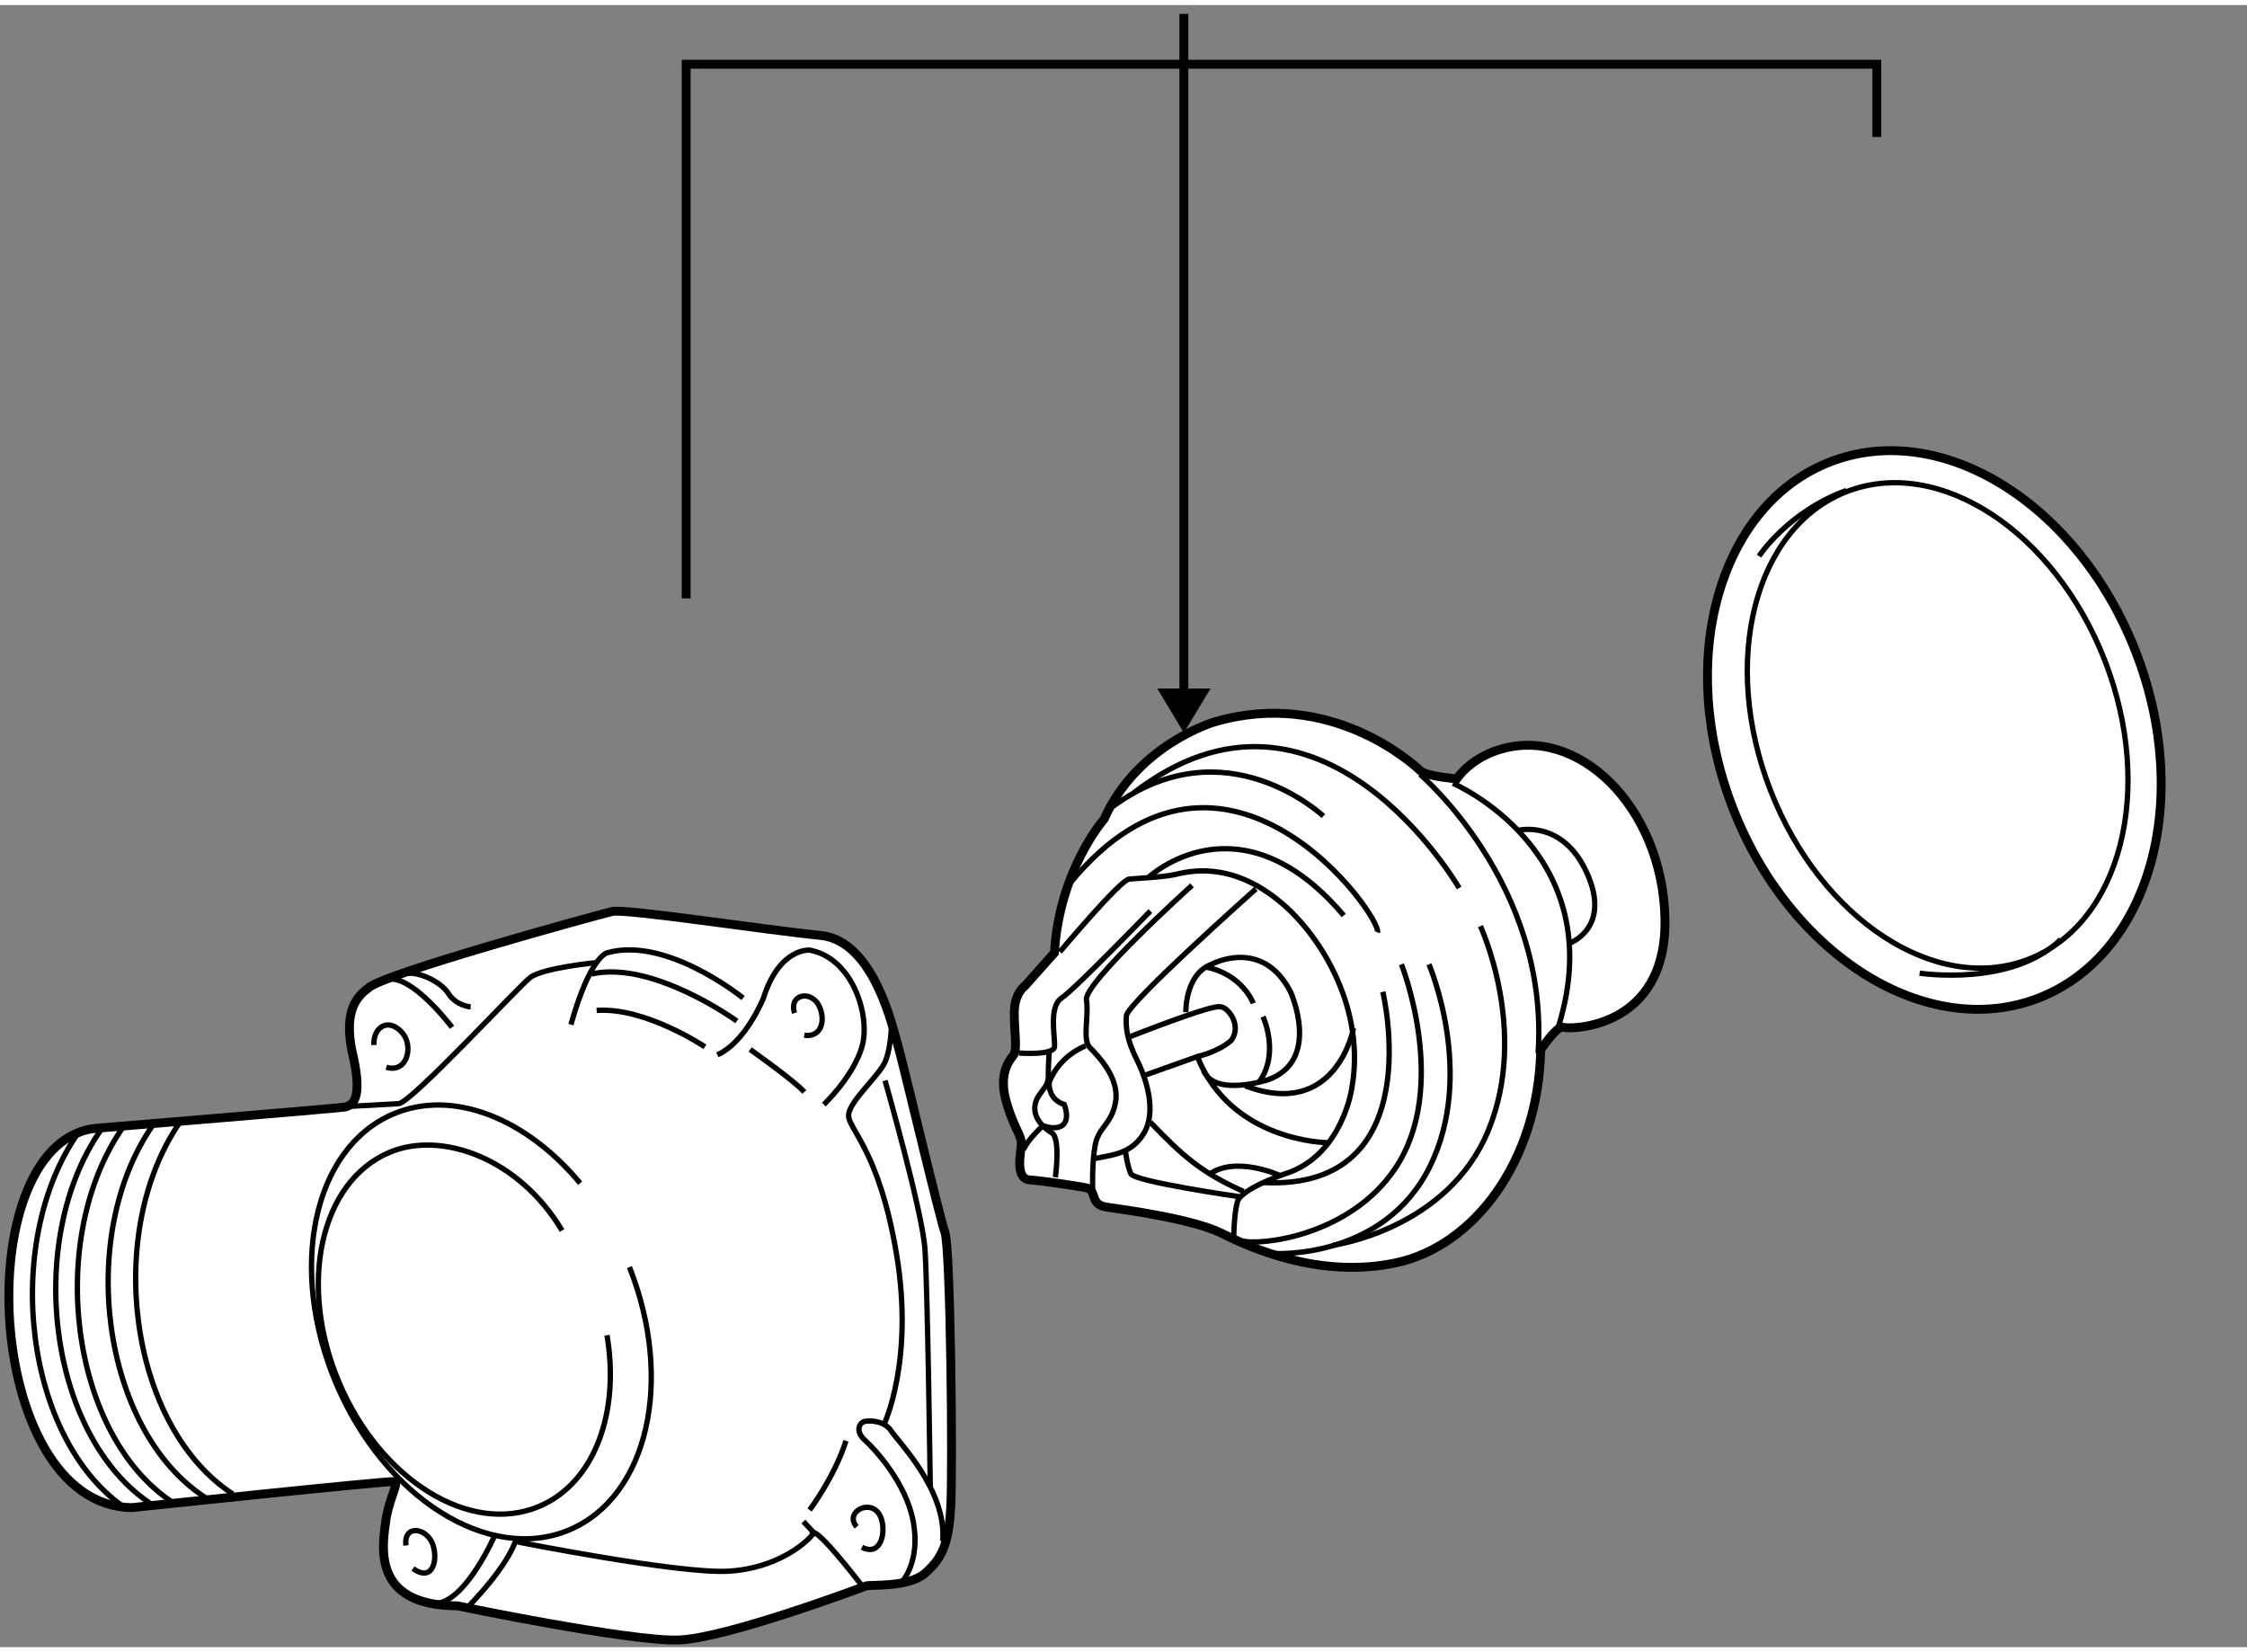
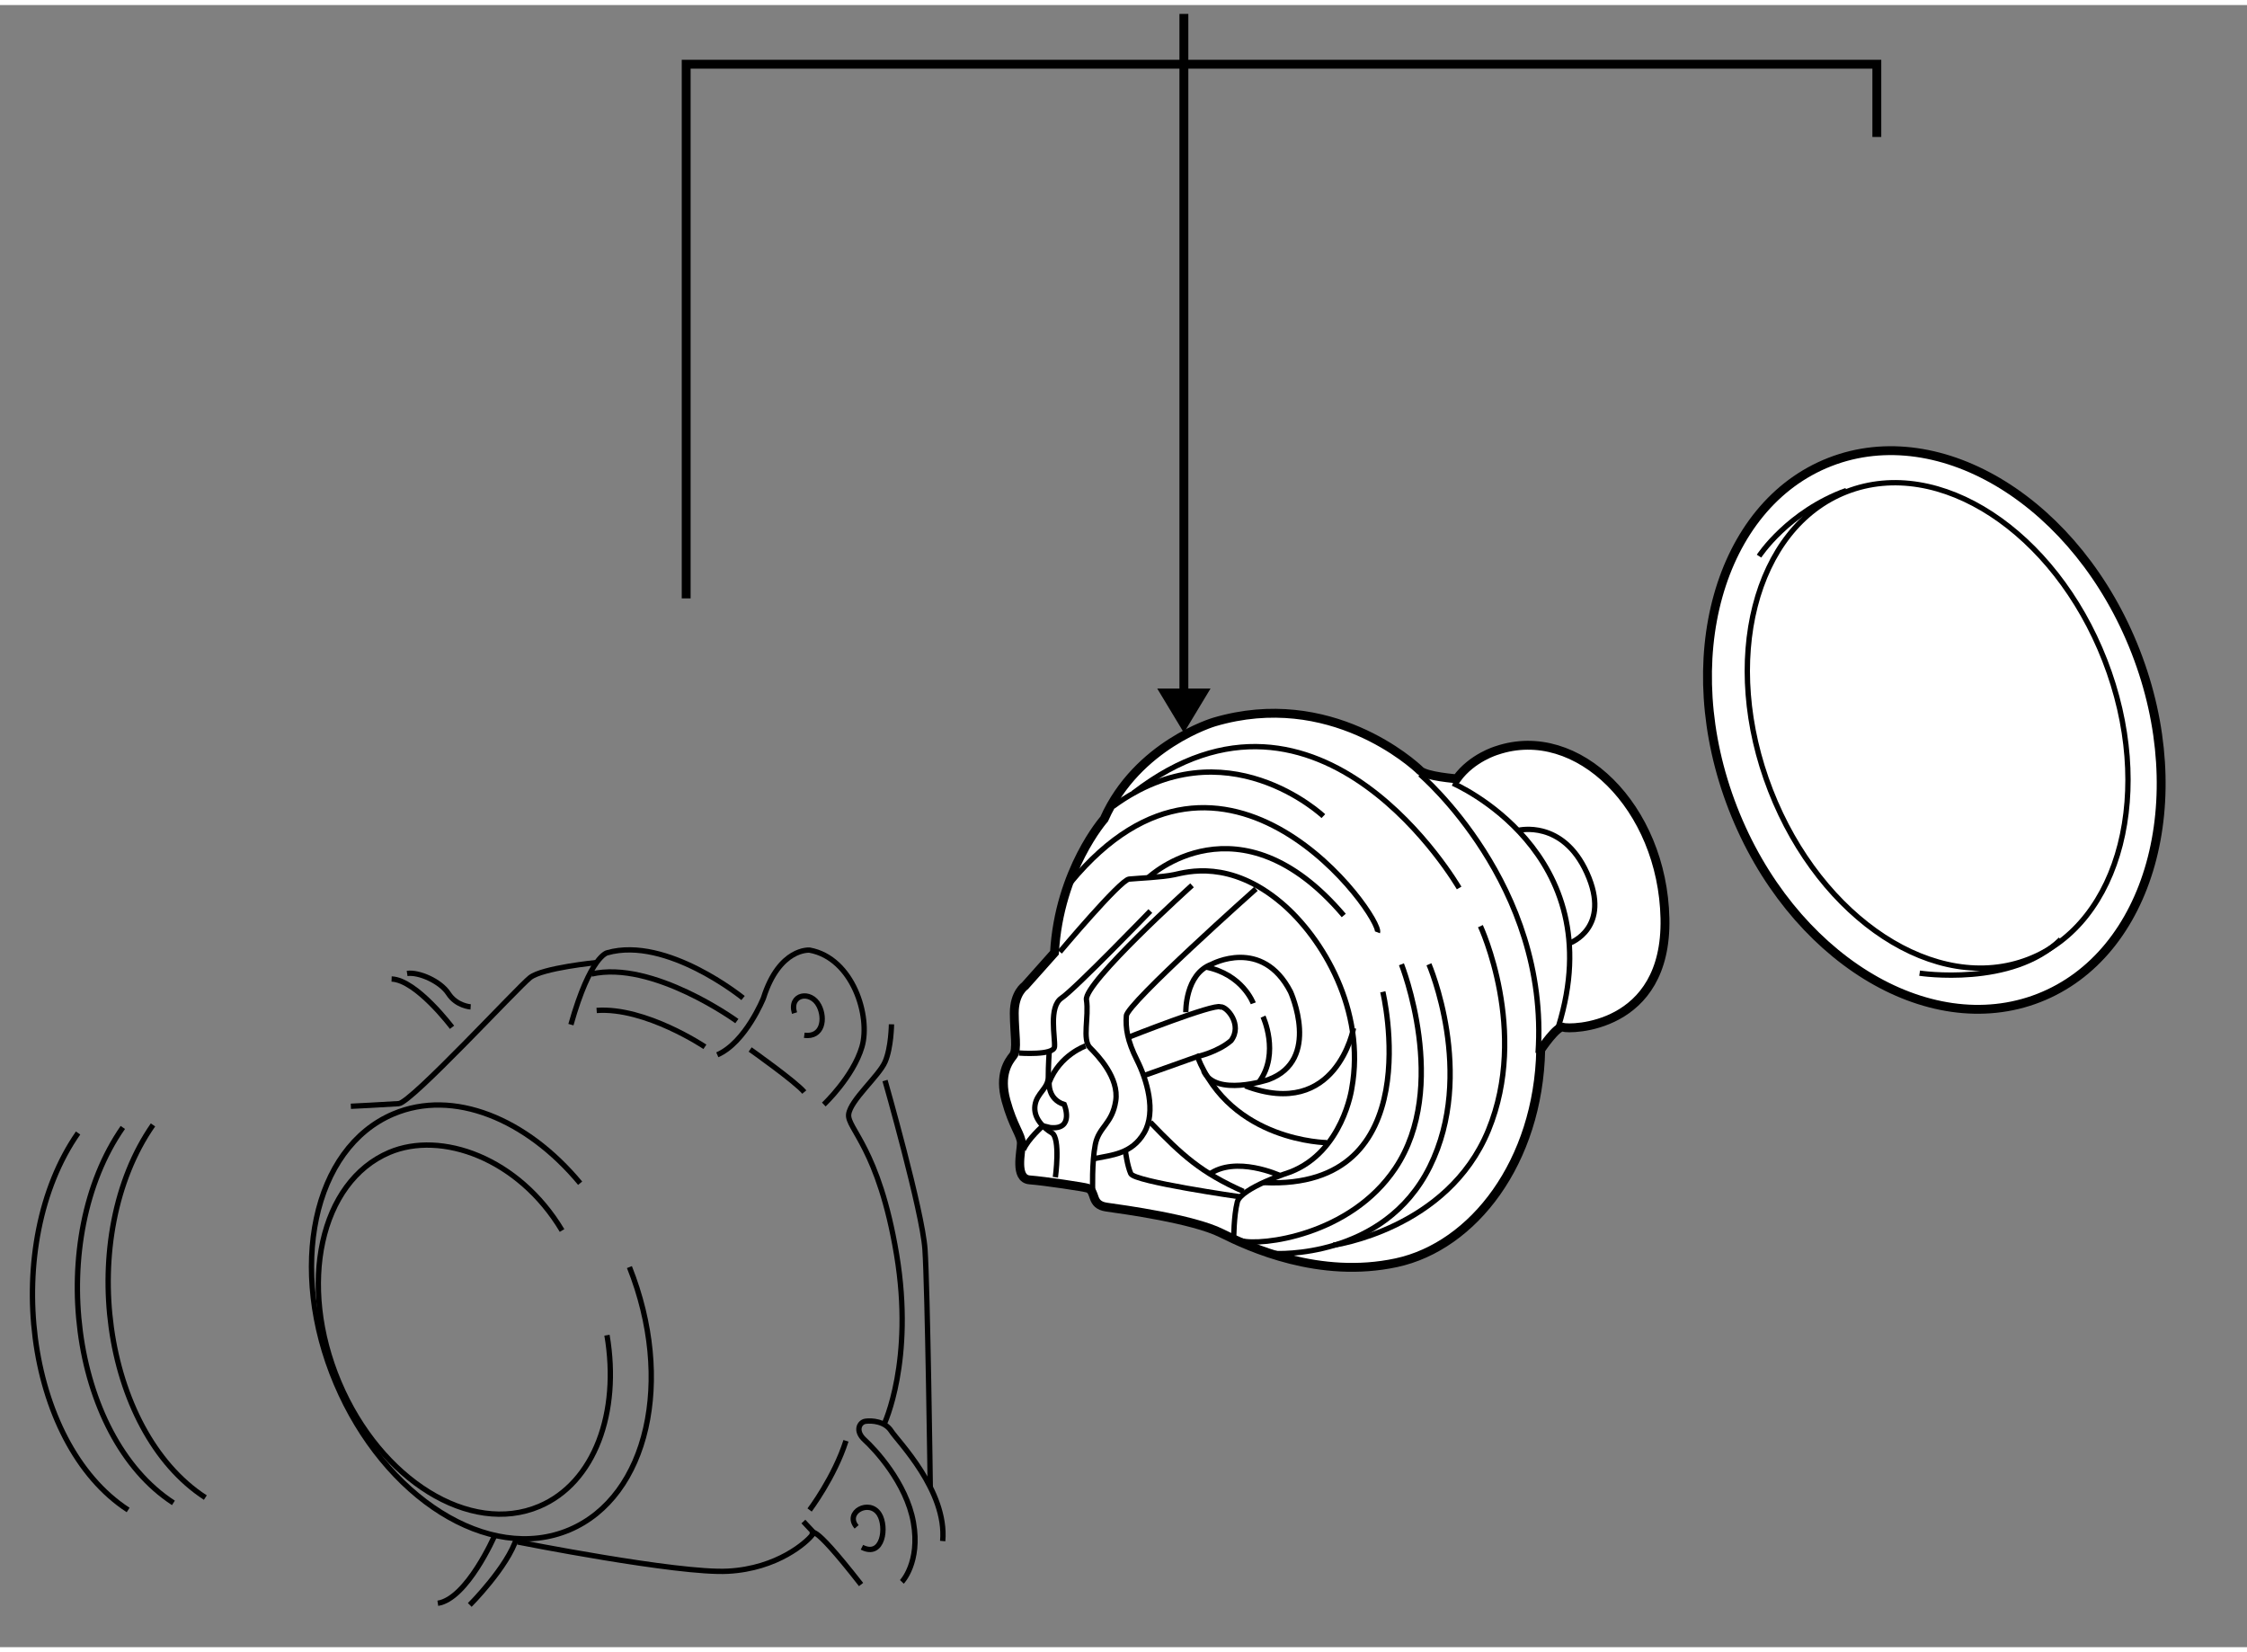
<svg xmlns="http://www.w3.org/2000/svg" version="1.1" x="0px" y="0px" width="244.8px" height="180px" viewBox="6.621 46.149 126.618 92.533" enable-background="new 0 0 244.8 180" xml:space="preserve">
  <rect x="6.621" y="46.149" width="126.618" height="92.533" fill="#808080" stroke="none" />
  <g>
    <path fill="#FFFFFF" stroke="#000000" stroke-width="0.5" d="M64.375,101.42c0,0-0.6,0.398-0.6,1.532    c0,1.135,0.201,2.066-0.066,2.4s-0.8,1.068-0.4,2.534s0.866,1.935,0.866,2.4s-0.4,1.998,0.467,2.065s3.067,0.4,3.267,0.467    c0.51,0.172,0.133,0.935,1.066,1.067s4.866,0.666,6.466,1.466s5.534,2.6,9.867,1.667s7.999-5.667,8.133-12    c0,0,0.935-1.399,1.267-1.267c0.333,0.133,5.866,0.134,5.733-6.133c-0.133-6.268-4.933-11.001-9.466-9.468    c0,0-1.399,0.4-2.267,1.6c0,0-1.734-0.133-2.067-0.466c-0.333-0.333-5.067-4.667-11.6-2.733c0,0-4.333,1.267-6.2,5.467    c0,0-2.534,2.866-2.8,7.533L64.375,101.42z" />
    <path fill="none" stroke="#000000" stroke-width="0.3" d="M64.042,105.202c0,0,1.95,0.15,2-0.35c0.05-0.5-0.35-2.25,0.4-2.75    s5-4.9,5-4.9" />
    <path fill="none" stroke="#000000" stroke-width="0.3" d="M73.792,95.753c0,0-6.1,5.5-5.95,6.449c0.15,0.95-0.25,2.25,0.2,2.7    c0.45,0.45,1.65,1.7,1.45,3c-0.2,1.3-0.95,1.45-1.15,2.45c-0.2,1-0.15,2.6-0.15,2.6" />
    <path fill="none" stroke="#000000" stroke-width="0.3" d="M66.092,112.202c0,0,0.3-2.199-0.2-2.5c-0.5-0.3-1.05-0.85-0.95-1.55    s0.75-0.95,0.75-1.6c0-0.65,0.05-1.4,0.05-1.4" />
    <path fill="none" stroke="#000000" stroke-width="0.3" d="M67.792,104.803c0,0-1.45,0.5-2.05,2.05c0,0-0.1,0.95,0.85,1.25    c0,0,0.6,1.45-0.8,1.3l-0.4-0.1c0,0-0.85,0.75-1.1,1.35" />
    <path fill="none" stroke="#000000" stroke-width="0.3" d="M66.342,99.503c0,0,3.4-4.051,3.9-4.101s1.85-0.1,2.55-0.25    c0.7-0.149,3.133-0.873,6.05,1.601c2.3,1.949,4.75,6.05,3.95,10.449c0,0-0.5,3.551-3.45,4.7c0,0-2.8,0.9-3,1.7    c-0.2,0.8-0.2,2.05-0.2,2.05" />
    <path fill="none" stroke="#000000" stroke-width="0.3" d="M77.392,95.952c0,0-7.25,6.45-7.3,7.15c-0.05,0.7,0.05,1.4,0.6,2.5    s1.1,2.9,0.4,4.1c-0.7,1.2-1.85,1.25-2.8,1.45" />
    <path fill="none" stroke="#000000" stroke-width="0.3" d="M76.492,113.303c0,0-5.95-0.851-6.15-1.3c-0.2-0.45-0.3-1.25-0.3-1.25" />
    <path fill="none" stroke="#000000" stroke-width="0.3" d="M71.442,109.103c1.784,1.856,2.854,2.834,5.25,3.9" />
    <path fill="none" stroke="#000000" stroke-width="0.3" d="M78.742,112.103c0,0-2.5-1.15-4-0.05" />
    <path fill="none" stroke="#000000" stroke-width="0.3" d="M81.392,110.253c0,0-5.4-0.051-7.3-4.851l-2.95,1.05" />
    <path fill="none" stroke="#000000" stroke-width="0.3" d="M70.242,104.303c0,0,4.8-1.9,5.15-1.7c0.35-0.049,1.268,1.008,0.6,1.9    c-0.75,0.649-1.9,0.899-1.9,0.899" />
    <path fill="none" stroke="#000000" stroke-width="0.3" d="M73.442,102.902c0,0-0.05-2.149,1.45-2.7c0,0,2.85-1.55,4.45,1.551    c0,0,1.75,3.85-1.25,4.949c0,0-3,1-3.65-0.5" />
    <path fill="none" stroke="#000000" stroke-width="0.3" d="M82.892,103.803c0,0-0.95,5.2-6.1,3.25" />
    <path fill="none" stroke="#000000" stroke-width="0.3" d="M77.242,102.402c0,0-0.6-1.649-2.7-2.05" />
    <path fill="none" stroke="#000000" stroke-width="0.3" d="M77.792,103.152c0,0,0.95,2.05-0.2,3.65" />
    <path fill="none" stroke="#000000" stroke-width="0.3" d="M71.342,95.303c0,0,5.1-4.8,11,2.149" />
    <path fill="none" stroke="#000000" stroke-width="0.3" d="M84.542,101.753c0,0,2.7,11.199-6.7,10.75" />
    <path fill="none" stroke="#000000" stroke-width="0.3" d="M85.592,100.202c0,0,2.734,6.905-0.35,11.5    c-2.55,3.801-7.579,4.38-8.679,4.079" />
    <path fill="none" stroke="#000000" stroke-width="0.3" d="M87.142,100.202c0,0,2.65,6.15,0.05,11.4s-8.723,4.897-8.723,4.897" />
    <path fill="none" stroke="#000000" stroke-width="0.3" d="M90.042,98.053c0,0,2.75,5.899,0.45,11.5    c-2.3,5.6-8.742,6.479-8.742,6.479" />
    <path fill="none" stroke="#000000" stroke-width="0.3" d="M84.242,98.402c0.3-0.8-8.55-13.4-17.3-2.8" />
    <path fill="none" stroke="#000000" stroke-width="0.3" d="M81.192,91.853c0,0-5.5-5.2-11.85-0.55" />
    <path fill="none" stroke="#000000" stroke-width="0.3" d="M88.842,95.902c0,0-7.8-13.5-18.35-5.35" />
    <path fill="none" stroke="#000000" stroke-width="0.3" d="M86.642,89.502c0,0,7.3,6.2,6.65,15.7" />
    <path fill="none" stroke="#000000" stroke-width="0.3" d="M88.492,90.002c0,0,9,3.85,5.95,13.7" />
    <path fill="none" stroke="#000000" stroke-width="0.3" d="M92.192,92.652c0,0,2.485-0.622,3.85,2.4c1.4,3.1-0.95,3.95-0.95,3.95" />
  </g>
  <g>
    <line fill="none" stroke="#000000" stroke-width="0.5" x1="73.333" y1="49.483" x2="73.333" y2="46.649" />
    <line fill="none" stroke="#000000" stroke-width="0.5" x1="73.333" y1="85.813" x2="73.333" y2="49.483" />
    <polygon points="71.83,84.663 73.333,87.155 74.835,84.663   " />
    <polyline fill="none" stroke="#000000" stroke-width="0.5" points="112.38,53.583 112.38,49.484 45.287,49.484 45.287,79.583       " />
  </g>
  <g>
-     <path fill="#FFFFFF" stroke="#000000" stroke-width="0.5" d="M12.217,109.428c-7.449,0.398-6.641,21.259,1.825,21.392    c0,0,14.534-1.534,14.8-1.467c0.267,0.067-0.225,0.8-0.45,2c-0.225,1.557-0.902,4.984,4,5c0,0,9.75,2.025,12.475,1.925    c2.725-0.1,10.35-2.975,10.575-3.05s2.4,0.1,3.325-0.725c0.925-0.825,1.3-1.601,1.425-3.65s0-14.65-0.325-15.55    c-0.325-0.9-2.45-9.925-2.675-10.625s-1.275-5.8-4.325-6.101c-3.05-0.3-11-1.524-11.75-1.35s-13.075,3.55-13.75,4.325    c-0.735,0.526-1.43,1.453-0.825,3.925c0.5,2.3-0.034,2.701-0.534,2.776S12.217,109.428,12.217,109.428z" />
    <path fill="none" stroke="#000000" stroke-width="0.3" d="M11.021,109.709c-4.35,6.25-3.029,17.443,2.821,21.243" />
-     <path fill="none" stroke="#000000" stroke-width="0.3" d="M12.313,109.521c-4.35,6.25-2.971,17.331,2.879,21.131" />
    <path fill="none" stroke="#000000" stroke-width="0.3" d="M13.542,109.396c-4.35,6.25-3,17.356,2.851,21.156" />
    <path fill="none" stroke="#000000" stroke-width="0.3" d="M15.242,109.253c-4.35,6.25-2.9,17.199,2.95,21" />
-     <path fill="none" stroke="#000000" stroke-width="0.3" d="M16.792,109.053c-4.35,6.25-2.9,17.2,2.95,21" />
    <path fill="none" stroke="#000000" stroke-width="0.3" d="M42.089,117.265c2.527,6.356,1.053,12.927-3.38,14.805    c-4.52,1.914-10.408-1.777-13.148-8.25c-2.741-6.473-1.298-13.269,3.224-15.184c3.373-1.429,7.506,0.264,10.527,3.902" />
    <path fill="none" stroke="#000000" stroke-width="0.3" d="M40.824,121.103c0.738,4.354-0.699,8.322-3.814,9.643    c-3.898,1.651-8.952-1.473-11.283-6.981c-2.333-5.508-1.064-11.31,2.836-12.963c2.909-1.231,7.28,0.302,9.73,4.401" />
    <path fill="none" stroke="#000000" stroke-width="0.3" d="M34.492,132.402c0,0-1.55,3.556-3.2,3.806" />
    <path fill="none" stroke="#000000" stroke-width="0.3" d="M33.092,136.303c0,0,2.15-2.15,2.65-3.8" />
-     <path fill="none" stroke="#000000" stroke-width="0.3" d="M29.492,132.952c-0.122-1.211,1.148-0.996,1.498-0.107    c0.328,0.834,0.064,2.232-1.098,1.408" />
    <path fill="none" stroke="#000000" stroke-width="0.3" d="M35.792,132.753c0,0,9.05,1.8,11.85,1.649    c2.8-0.149,4.45-1.649,4.75-2.05c0,0-0.25-1.05,2.75,2.8" />
    <path fill="none" stroke="#000000" stroke-width="0.3" d="M54.892,131.902c-0.702-0.813,0.723-1.6,1.276-0.709    c0.44,0.709,0.211,2.462-0.977,1.859" />
    <path fill="none" stroke="#000000" stroke-width="0.3" d="M52.242,130.952c0,0,1.4-1.85,2.05-3.899" />
    <line fill="none" stroke="#000000" stroke-width="0.3" x1="51.892" y1="131.603" x2="52.592" y2="132.353" />
    <path fill="none" stroke="#000000" stroke-width="0.3" d="M57.442,135.003c0,0,1.05-1.101,0.65-3.351s-2.2-4.149-2.75-4.649    c-0.55-0.5-0.3-1,0.05-1.051c0.35-0.05,1.1,0,1.45,0.551c0.35,0.55,3.15,3.35,2.9,6.199" />
    <path fill="none" stroke="#000000" stroke-width="0.3" d="M56.438,126.125c0,0,1.705-3.572,0.705-9.572s-2.8-7.101-2.7-7.9    s1.7-2.149,2.05-2.95c0.35-0.8,0.362-2.119,0.362-2.119" />
    <path fill="none" stroke="#000000" stroke-width="0.3" d="M56.492,106.753c0,0,2.1,7.35,2.25,9.5    c0.15,2.149,0.3,13.449,0.3,13.449" />
    <path fill="none" stroke="#000000" stroke-width="0.3" d="M53.042,108.103c0,0,1.65-1.55,2.15-3.25s-0.5-5-2.95-5.45    c0,0-1.7-0.149-2.6,2.7c0,0-1,2.5-2.6,3.2" />
    <path fill="none" stroke="#000000" stroke-width="0.3" d="M48.892,105.003c0,0,2.55,1.8,3.05,2.399" />
    <path fill="none" stroke="#000000" stroke-width="0.3" d="M51.392,102.952c-0.328-1.068,0.92-1.311,1.377-0.417    c0.374,0.729,0.206,1.804-0.827,1.667" />
    <path fill="none" stroke="#000000" stroke-width="0.3" d="M48.492,102.103c0,0-4.3-3.5-7.65-2.55c0,0-0.95,0.149-2.05,4.05" />
    <path fill="none" stroke="#000000" stroke-width="0.3" d="M48.142,103.402c0,0-4.75-3.45-8.2-2.649" />
    <path fill="none" stroke="#000000" stroke-width="0.3" d="M46.342,104.853c0,0-3.35-2.25-6.1-2.05" />
    <path fill="none" stroke="#000000" stroke-width="0.3" d="M40.242,100.103c0,0-3.05,0.3-3.75,0.85c-0.7,0.551-6.7,7.051-7.4,7.101    c-0.7,0.05-2.7,0.149-2.7,0.149" />
    <path fill="none" stroke="#000000" stroke-width="0.3" d="M32.092,103.753c0,0-2.004-2.672-3.404-2.722" />
    <path fill="none" stroke="#000000" stroke-width="0.3" d="M33.142,102.603c0,0-0.8-0.05-1.25-0.75    c-0.45-0.7-1.68-1.234-2.33-1.134" />
-     <path fill="none" stroke="#000000" stroke-width="0.3" d="M27.692,104.753c-0.052-0.996,0.802-1.586,1.594-0.695    c0.648,0.73,0.3,2.311-0.894,1.945" />
  </g>
  <g>
    <ellipse transform="matrix(0.932 -0.363 0.363 0.932 -23.684 47.951)" fill="#FFFFFF" stroke="#000000" stroke-width="0.5" cx="115.611" cy="86.926" rx="12.174" ry="16.205" />
    <ellipse transform="matrix(0.932 -0.363 0.363 0.932 -23.577 48.002)" fill="none" stroke="#000000" stroke-width="0.3" cx="115.798" cy="86.668" rx="10.104" ry="14.133" />
    <path fill="none" stroke="#000000" stroke-width="0.3" d="M105.742,77.203c0,0,1.621-2.5,4.921-3.699" />
    <path fill="none" stroke="#000000" stroke-width="0.3" d="M114.792,100.702c0,0,5.2,0.801,7.95-1.899" />
  </g>
</svg>